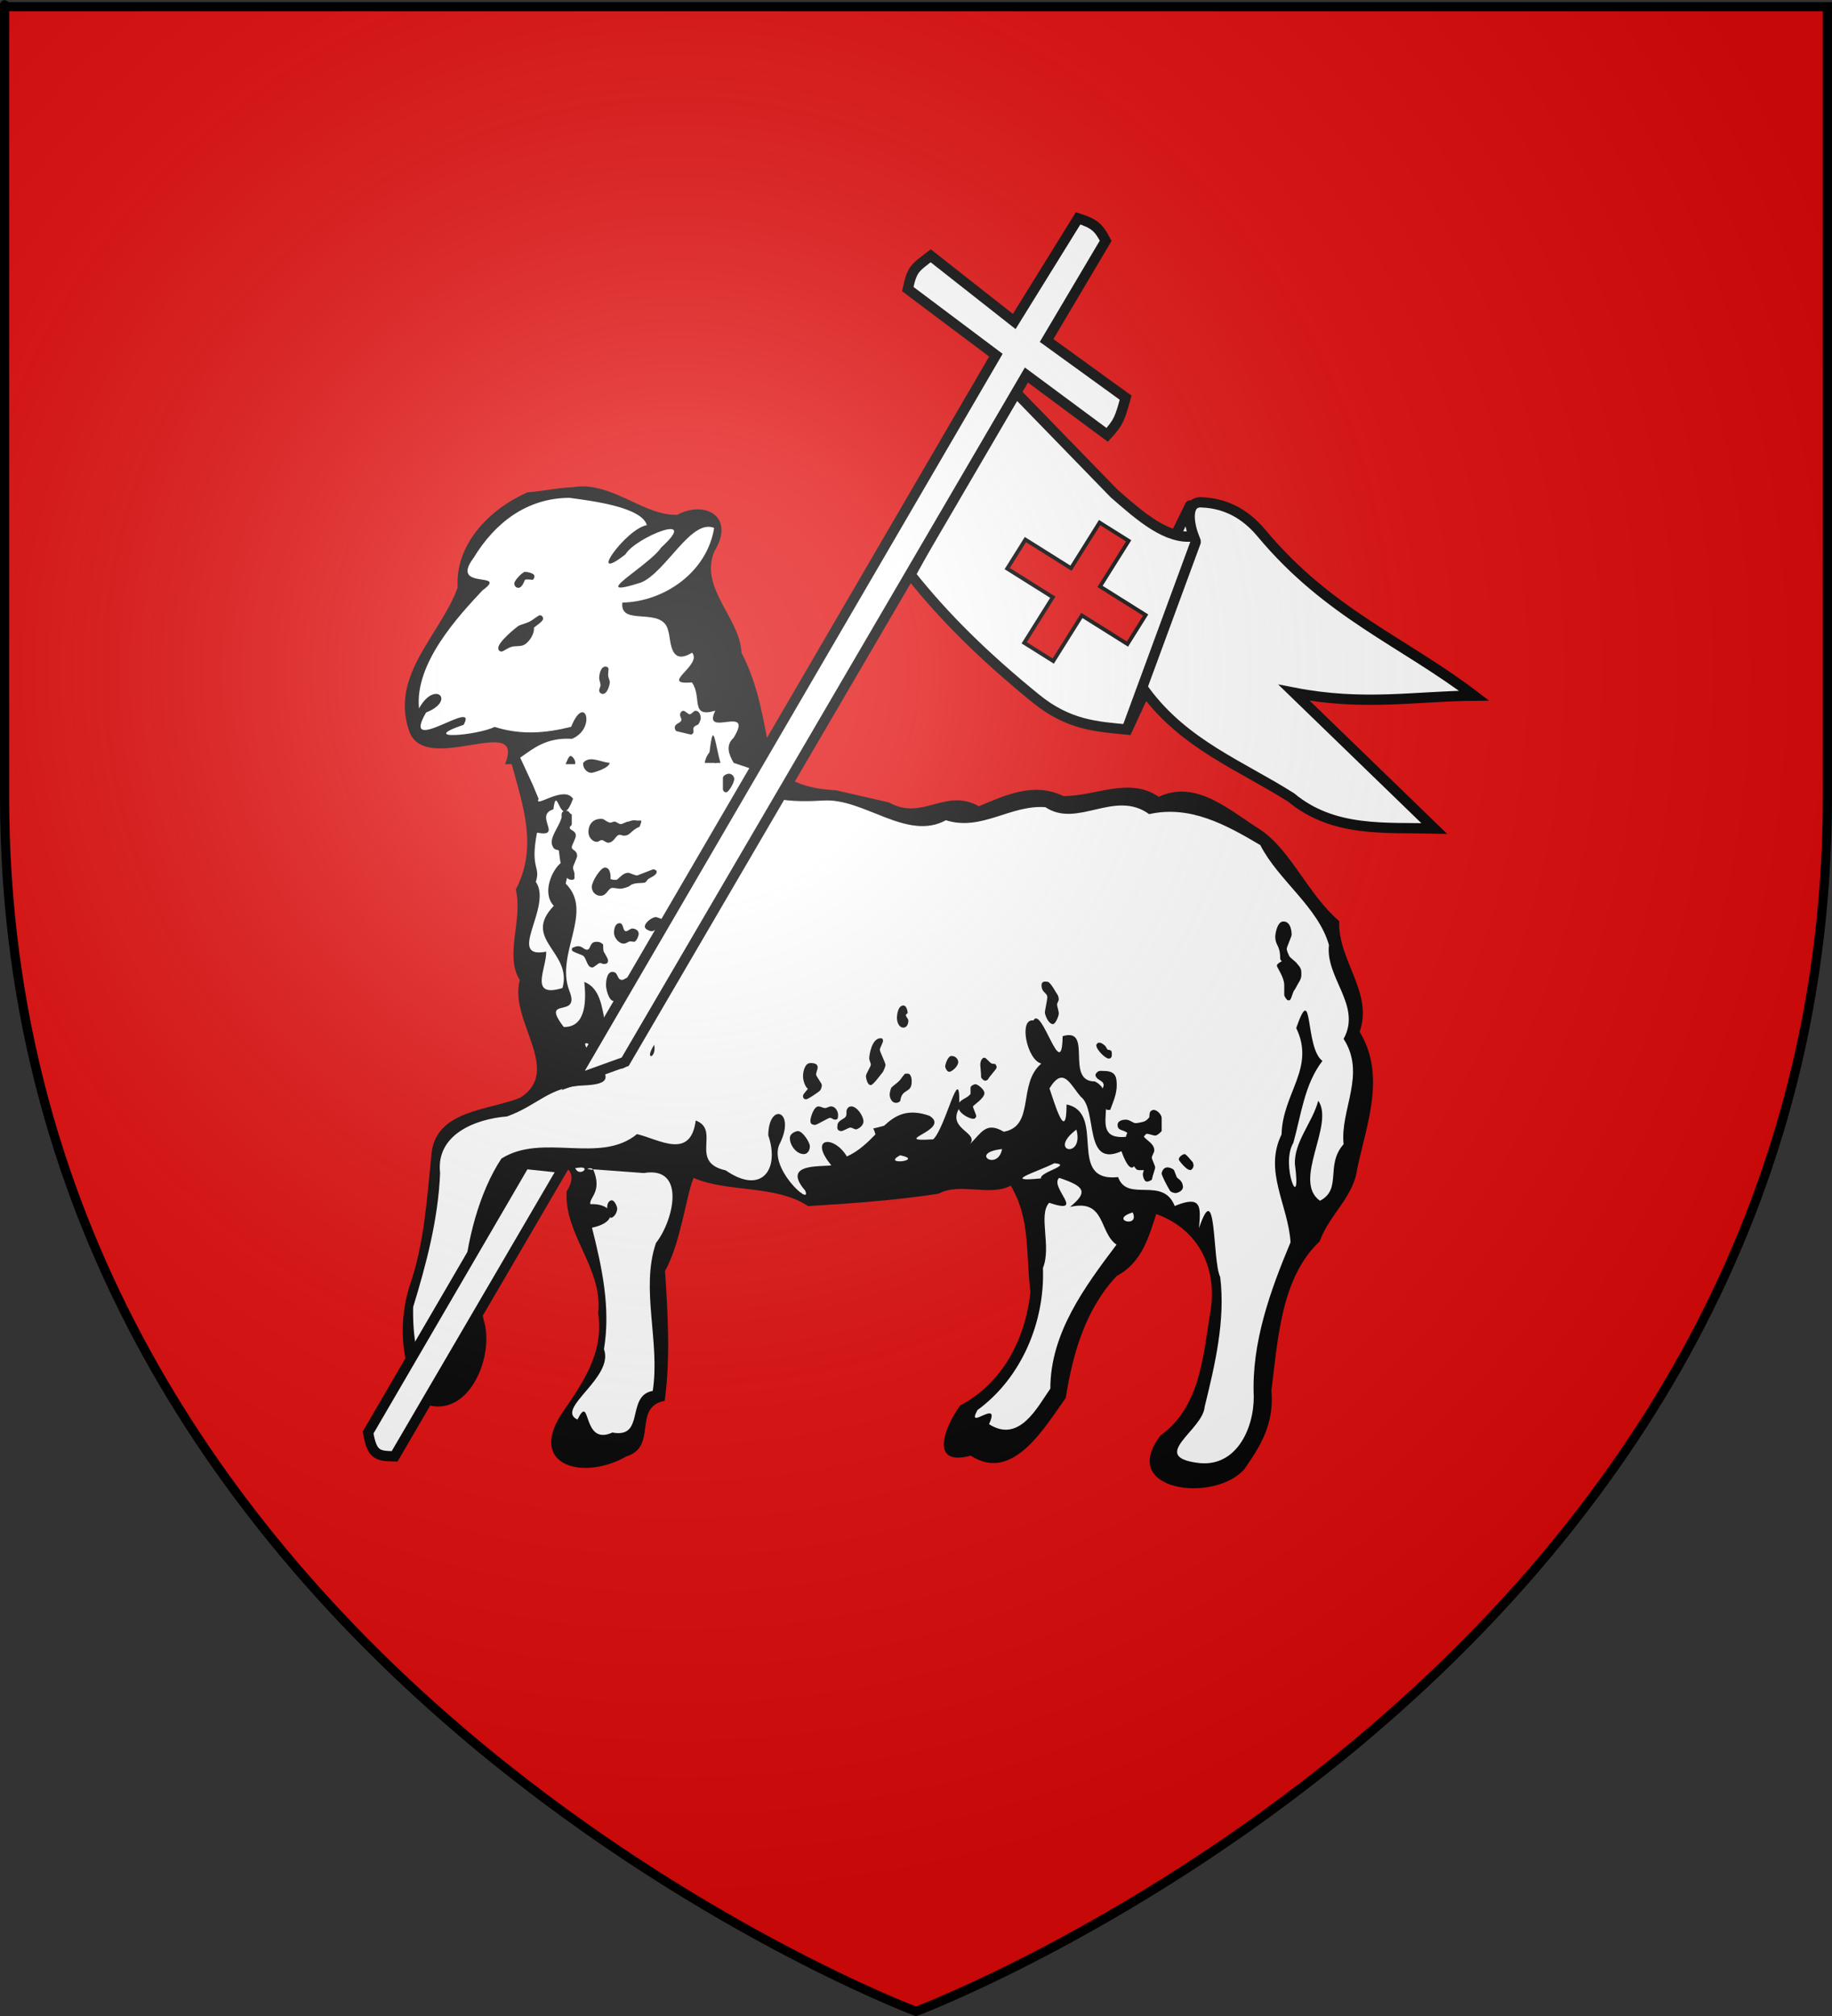
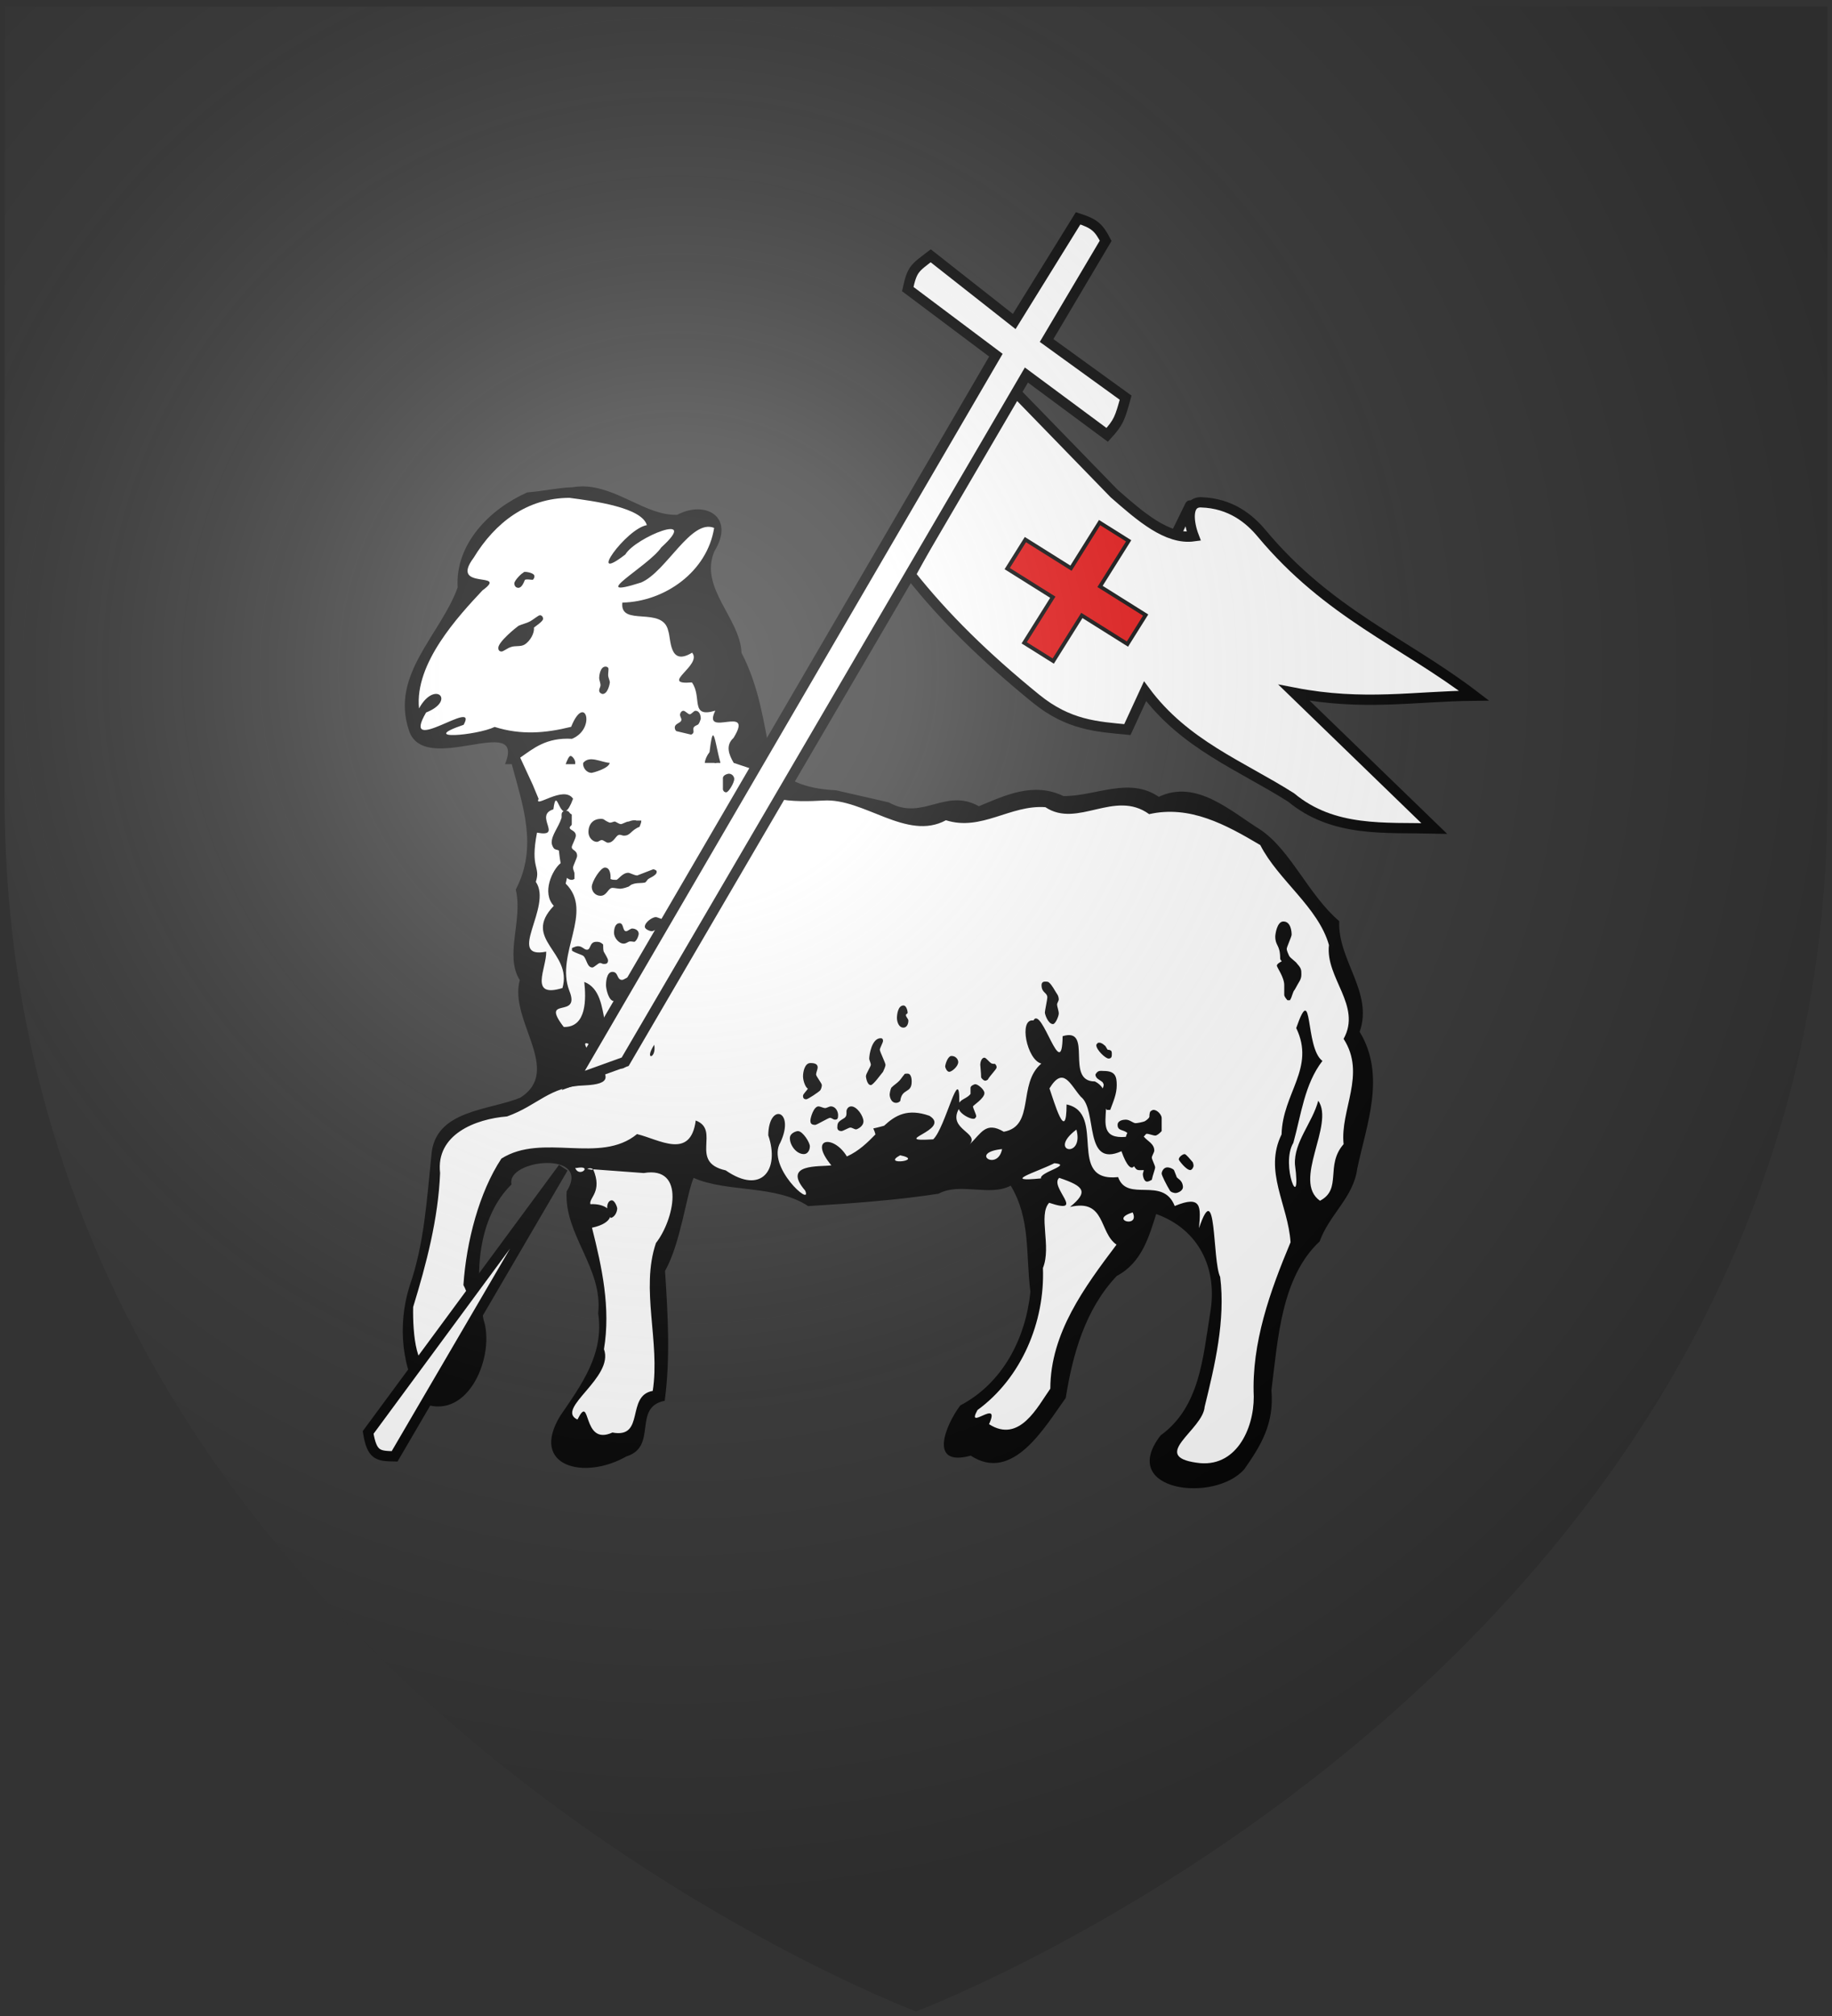
<svg xmlns="http://www.w3.org/2000/svg" xmlns:ns1="http://sodipodi.sourceforge.net/DTD/sodipodi-0.dtd" xmlns:ns2="http://www.inkscape.org/namespaces/inkscape" xmlns:xlink="http://www.w3.org/1999/xlink" height="660" width="600" version="1.0" id="svg2" ns1:version="0.32" ns2:version="0.45.1" ns1:docname="Blason_ville_fr_Lagnieu_(Ain).svg" ns1:docbase="\Users\Augustin\Documents\heral\communes\Ain" ns2:export-filename="/Users/Augustin/Documents/temp/tyty.png" ns2:export-xdpi="144" ns2:export-ydpi="144" ns2:output_extension="org.inkscape.output.svg.inkscape">
  <rect width="100%" height="100%" fill="#333333" stroke="none" />
  <ns1:namedview ns2:window-height="712" ns2:window-width="1024" ns2:pageshadow="2" ns2:pageopacity="0.0" guidetolerance="10.0" gridtolerance="10.0" objecttolerance="10.0" borderopacity="1.0" bordercolor="#666666" pagecolor="#ffffff" id="base" showgrid="false" height="660px" ns2:zoom="0.77878755" ns2:cx="300" ns2:cy="329.99986" ns2:window-x="111" ns2:window-y="12" ns2:current-layer="layer3" />
  <desc id="desc4">Flag of Canton of Valais (Wallis)</desc>
  <defs id="defs6">
    <linearGradient id="linearGradient2893">
      <stop style="stop-color:white;stop-opacity:0.314;" offset="0" id="stop2895" />
      <stop id="stop2897" offset="0.19" style="stop-color:white;stop-opacity:0.251;" />
      <stop style="stop-color:#6b6b6b;stop-opacity:0.125;" offset="0.6" id="stop2901" />
      <stop style="stop-color:black;stop-opacity:0.125;" offset="1" id="stop2899" />
    </linearGradient>
    <radialGradient ns2:collect="always" xlink:href="#linearGradient2893" id="radialGradient3163" gradientUnits="userSpaceOnUse" gradientTransform="matrix(1.353,0,0,1.349,-77.629,-85.747)" cx="221.445" cy="226.331" fx="221.445" fy="226.331" r="300" />
  </defs>
  <g ns2:groupmode="layer" id="layer3" ns2:label="Fond écu" style="display:inline">
-     <path id="path2855" style="fill:#e20909;fill-opacity:1;fill-rule:evenodd;stroke:none;stroke-width:1px;stroke-linecap:butt;stroke-linejoin:miter;stroke-opacity:1" d="M 300,658.5 C 300,658.5 598.5,546.18 598.5,260.728 C 598.5,-24.723 598.5,2.176 598.5,2.176 L 1.5,2.176 L 1.5,260.728 C 1.5,546.18 300,658.5 300,658.5 z " ns1:nodetypes="cccccc" />
    <g id="g5099" transform="matrix(1.121,0,0,1.121,-75.873,-151.874)">
      <g transform="translate(32.518,26.428)" id="g3847">
        <path d="M 205.463,251.101 C 205.139,251.097 204.823,251.119 204.495,251.133 C 203.795,251.162 203.088,251.233 202.37,251.351 C 197.938,251.52 193.61,252.533 189.213,252.851 C 178.285,257.701 168.114,267.856 168.87,280.633 C 163.886,294.417 149.172,306.06 154.62,322.289 C 158.983,336.183 189.04,316.694 182.713,332.226 L 184.682,332.226 C 187.845,344.148 192.397,356.311 185.853,368.855 C 188.015,377.807 182.466,387.978 187.026,395.289 C 183.772,407.111 199.709,421.698 187.151,429.633 C 177.997,433.395 162.26,433.149 161.213,446.32 C 159.87,459.263 159.145,472.312 154.807,484.695 C 151.283,495.924 152.313,509.348 159.213,519.07 C 172.161,523.789 179.892,504.809 176.432,494.414 C 173.677,481.204 174.771,464.593 184.62,454.945 C 182.898,447.599 208.275,444.939 200.713,457.008 C 199.941,469.623 211.379,479.402 209.932,492.633 C 211.703,504.478 205.049,513.453 198.87,522.508 C 189.804,537.277 205.795,541.473 218.182,534.383 C 227.486,531.52 219.817,520.05 229.37,518.133 C 231.046,505.667 230.288,492.811 229.463,480.226 C 234.033,472.095 235.618,458.272 237.807,453.039 C 247.506,457.384 261.751,454.961 271.276,461.289 C 284.181,460.504 297.817,459.49 309.37,457.664 C 315.691,454.271 324.308,458.569 330.463,455.32 C 336.338,465.115 334.811,475.509 336.213,486.32 C 334.805,499.981 328.12,512.992 315.713,519.508 C 311.476,525.148 306.22,537.594 318.776,534.164 C 331.074,542.222 340.442,525.748 346.526,517.32 C 348.562,504.59 352.209,491.412 361.463,481.664 C 368.916,477.747 370.947,469.781 372.963,463.601 C 385.47,468.11 391.034,479.555 388.713,492.633 C 386.592,505.687 385.697,519.966 374.245,528.258 C 361.595,544.596 390.095,548.116 398.745,538.07 C 403.555,531.177 407.468,524.817 406.62,515.101 C 408.518,500.29 409.435,482.143 420.713,471.601 C 423.531,463.734 430.611,458.707 431.682,450.414 C 434.462,437.252 440.144,423.143 432.401,410.383 C 436.466,398.921 425.934,389.417 426.432,378.07 C 417.408,370.368 412.348,357.434 403.432,351.383 C 394.65,345.929 384.73,336.554 373.713,341.758 C 365.018,335.8 355.258,341.631 345.838,341.539 C 337.084,337.276 328.527,341.453 321.151,344.508 C 311.278,338.991 304.721,348.95 294.838,343.383 C 289.69,342.211 284.549,341.023 279.401,339.851 C 270.423,339.408 263.493,336.917 260.401,330.587 C 258.236,319.692 256.969,309.655 251.807,299.695 C 251.406,289.555 239.322,280.681 243.901,270.008 C 250.025,260.082 241.328,254.987 232.995,259.414 C 223.869,259.65 215.521,251.229 205.463,251.101 z " style="fill:#000000;fill-rule:nonzero;stroke:none;stroke-width:1.327;stroke-linecap:round;stroke-linejoin:miter;stroke-miterlimit:3.864;stroke-dasharray:none" id="path3770" />
        <path d="M 201.526,254.445 C 189.191,254.504 179.859,261.574 173.526,271.976 C 166.311,281.643 184.073,275.679 176.12,281.476 C 169.104,288.978 156.252,302.749 157.588,315.945 C 162.212,307.524 168.503,313.652 159.651,317.133 C 151.844,330.51 175.214,312.466 170.62,320.726 C 156.948,325.354 174.517,323.846 179.682,321.351 C 187.433,323.778 194.527,323.181 202.026,321.32 C 206.087,311.236 209.495,321.835 202.276,324.82 C 194.737,324.379 190.971,327.664 187.151,330.32 L 190.807,338.226 L 192.526,342.351 C 191.043,345.387 199.902,338.219 202.588,342.32 C 201.789,344.495 201.123,345.506 200.557,345.851 C 201.656,345.884 201.196,346.413 202.213,346.914 L 202.213,349.726 C 202.237,350.243 201.62,350.272 201.62,350.789 C 201.62,351.564 203.401,351.551 203.401,353.101 C 203.401,353.876 202.213,355.928 202.213,356.445 C 202.214,357.479 203.776,357.23 203.776,359.039 C 203.776,359.556 202.588,361.897 202.588,362.414 C 202.588,363.189 203.019,363.678 202.995,364.195 L 202.995,365.758 C 202.78,365.758 202.691,366.008 202.213,366.008 C 201.657,366.008 201.208,365.783 200.807,365.414 C 200.702,365.93 200.592,366.488 200.432,367.101 C 208.817,375.347 197.312,387.564 201.495,398.383 C 204.957,406.923 192.72,399.658 199.87,408.976 C 206.703,409.137 206.369,400.487 205.87,395.82 C 215.073,399.309 208.124,418.137 220.057,413.476 C 222.117,418.749 214.003,425.848 216.245,416.726 C 212.627,419.087 201.737,408.278 208.057,417.508 C 213.617,423.44 213.893,425.642 205.963,426.039 C 195.654,426.312 192.38,431.86 183.307,435.101 C 174.073,435.84 162.442,440.363 163.745,451.633 C 163.2,465.001 159.753,478.088 155.87,490.758 C 155.716,498.603 156.766,510.741 162.432,508.445 C 170.08,510.546 175.141,492.414 170.557,484.351 C 171.418,471.621 175.155,457.261 181.651,447.414 C 193.684,439.801 210.449,449.183 221.276,440.258 C 227.747,441.803 236.905,447.871 238.432,436.289 C 245.86,439.105 236.282,448.439 247.182,450.851 C 257.665,458.106 263.06,450.644 259.62,440.601 C 259.725,430.943 267.551,433.247 263.182,442.664 C 258.925,449.715 272.677,461.909 270.401,456.758 C 263.489,448.712 274.763,449.875 278.057,449.383 C 271.249,441.236 278.751,440.386 282.588,446.789 C 286.109,445.202 288.621,442.716 290.932,440.351 C 290.822,439.827 290.615,439.268 290.307,438.601 C 291.232,438.435 292.518,438.069 293.463,437.82 C 296.787,434.718 300.352,432.688 306.713,434.914 C 313.375,439.057 294.416,442.609 307.807,441.789 C 311.401,438.454 315.612,419.023 315.432,431.07 C 316.118,430.024 317.781,429.75 318.713,428.539 C 318.713,428.022 318.713,427.243 318.713,426.726 C 318.713,426.21 319.674,425.695 320.151,425.695 C 320.867,425.695 322.776,427.255 322.776,428.289 C 322.776,429.839 319.432,431.905 319.432,432.164 C 319.432,432.681 320.37,434.491 320.37,435.008 C 320.37,435.524 320.151,435.249 320.151,435.508 C 319.912,435.766 319.91,435.789 319.432,435.789 C 318.601,435.789 315.95,434.614 315.276,432.945 C 312.027,438.894 321.37,439.825 318.495,443.226 C 321.896,439.968 323.151,436.451 328.432,439.57 C 337.676,437.912 332.367,425.598 339.401,419.664 C 335.162,418.606 332.705,406.403 337.088,407.07 C 339.533,402.529 345.448,425.964 345.62,411.664 C 354.718,408.906 346.128,424.909 355.057,424.883 C 356.123,425.412 356.837,426.114 357.338,426.914 C 357.488,426.494 357.62,426.122 357.62,425.945 C 357.62,425.428 357.37,425.453 357.37,425.195 C 356.654,424.42 355.213,424.143 355.213,422.851 C 355.751,421.883 356.294,421.777 356.932,421.789 C 357.145,421.793 357.381,421.82 357.62,421.82 C 360.961,421.82 361.432,423.361 361.432,425.945 C 361.432,428.529 360.481,430.611 359.526,433.195 L 358.557,433.195 C 358.465,433.056 358.393,432.95 358.307,432.82 C 358.057,437.307 357.178,441.664 364.088,441.07 C 364.164,440.688 364.347,440.301 364.526,439.914 C 363.333,438.88 361.682,439.379 361.682,437.57 C 361.682,436.278 363.341,436.039 364.057,436.039 C 365.251,436.039 366.216,437.07 366.932,437.07 C 367.41,437.07 368.841,436.797 369.557,436.539 C 370.035,436.28 370.725,435.774 370.963,435.258 C 370.963,434.999 370.975,434.212 371.213,433.695 C 371.213,433.695 371.705,433.195 372.182,433.195 C 373.376,433.195 374.557,434.733 374.557,435.508 L 374.557,439.383 C 373.841,440.158 373.128,440.695 372.651,440.695 C 372.174,440.695 370.753,440.164 370.276,440.164 C 369.799,440.164 369.785,440.687 369.307,440.945 C 370.262,442.237 372.401,443.003 372.401,445.07 C 372.401,445.587 371.682,446.616 371.682,447.133 C 371.682,447.649 372.651,449.46 372.651,449.976 C 372.651,450.493 371.921,452.31 371.682,453.601 C 371.205,453.86 370.753,454.133 370.276,454.133 C 369.321,454.133 369.057,452.297 369.057,452.039 C 369.057,451.522 369.307,451.274 369.307,450.758 C 368.591,450.758 367.41,451.033 366.932,450.258 C 366.77,450.082 366.623,449.864 366.463,449.633 C 365.802,450.66 364.433,449.902 362.807,445.258 C 351.655,450.256 355.911,433.173 350.932,429.351 C 347.827,425.803 345.84,420.236 341.776,426.914 C 343.093,430.655 346.757,443.434 346.776,431.601 C 358.595,434.094 346.535,454.424 361.838,452.82 C 364.485,460.375 374.895,452.43 378.37,461.258 C 386.366,457.951 385.987,461.557 385.463,467.726 C 390.683,452.287 389.312,477.124 391.651,481.976 C 393.236,494.613 390.094,507.784 387.12,519.883 C 386.64,526.649 370.918,534.284 384.745,536.226 C 396.134,538.002 401.516,526.472 401.463,516.914 C 400.772,501.237 406.299,485.962 412.213,471.851 C 411.5,460.868 404.302,451.116 409.588,440.351 C 409.87,428.281 419.52,421.012 413.87,409.289 C 418.864,394.903 416.328,415.098 421.526,418.883 C 416.283,425.685 415.343,434.505 413.026,442.82 C 409.14,449.244 415.535,464.296 413.495,449.133 C 413.152,442.571 418.582,436.999 420.307,430.508 C 425.172,437.505 412.611,453.928 420.807,459.726 C 427.375,456.306 422.255,449.422 427.713,443.195 C 426.629,433.157 434.407,422.822 427.713,412.445 C 433.088,402.725 422.345,394.695 423.432,385.039 C 420.29,373.962 408.598,366.099 403.37,355.851 C 393.241,349.844 382.758,344.138 370.901,346.82 C 360.816,339.497 349.989,351.055 340.588,344.789 C 330.34,344.024 321.961,351.896 311.526,348.601 C 300.085,354.81 287.544,342.04 275.682,342.851 C 268.033,343.273 253.136,343.705 256.182,334.07 L 249.526,331.851 C 248.071,329.396 247.102,326.702 249.463,324.57 C 255.743,314.412 240.043,324.867 244.151,316.601 C 236.622,318.847 240.406,312.629 237.307,308.351 C 227.496,309.17 240.474,303.362 237.37,299.664 C 230.613,303.793 231.251,295.648 230.401,293.32 C 228.835,285.865 216.153,292.269 216.995,285.039 C 229.411,284.758 241.784,276.009 243.807,263.226 C 237.063,260.461 229.856,276.004 222.495,279.164 C 206.005,284.417 224.655,274.446 228.37,268.914 C 240.084,258.276 220.825,265.949 217.87,270.976 C 206.226,280.002 218.086,263.434 224.151,262.414 C 222.635,257.238 208.768,255.397 201.526,254.445 z M 188.776,276.07 C 188.895,276.07 191.307,276.318 191.307,277.351 C 191.307,277.868 191.053,278.124 190.838,278.383 C 190.027,278.383 189.266,278.124 188.526,278.383 C 188.192,279.158 187.639,280.726 186.588,280.726 C 186.183,280.726 185.432,280.447 185.432,279.414 C 185.432,278.639 187.405,276.578 188.026,276.32 C 188.241,276.062 188.275,276.07 188.776,276.07 z M 192.932,288.726 C 193.433,288.726 193.838,289.241 193.838,289.758 C 193.838,290.533 191.724,291.835 191.151,292.351 C 191.366,293.902 190.094,296.224 188.495,297.258 C 187.254,298.033 185.706,297.522 184.37,298.039 C 183.51,298.297 182.191,299.32 181.713,299.32 C 181.57,299.32 180.745,299.322 180.745,298.289 C 180.745,296.48 185.911,292.337 186.651,291.82 C 187.773,291.303 189.04,291.056 189.995,290.539 C 190.973,290.022 192.455,288.726 192.932,288.726 z M 212.088,303.726 C 212.59,303.726 212.765,303.968 212.932,304.226 C 212.98,304.743 212.838,305.514 212.838,306.289 C 212.838,306.806 213.339,307.835 213.338,308.351 C 213.338,308.61 212.789,311.726 211.213,311.726 C 211.07,311.726 210.213,311.47 210.213,310.695 C 210.213,310.178 210.62,309.649 210.62,309.133 C 210.62,308.616 210.213,307.587 210.213,307.07 C 210.213,306.553 210.465,303.726 212.088,303.726 z M 234.838,316.633 C 235.34,316.633 236.205,317.664 236.682,317.664 C 237.16,317.664 237.861,316.633 238.338,316.633 C 239.651,316.633 239.901,318.17 239.901,318.945 C 239.901,318.945 239.419,320.758 238.87,320.758 C 238.512,321.016 238.118,321.022 237.807,321.539 C 237.521,322.314 238.282,323.085 237.088,323.601 C 235.943,323.343 233.914,322.828 232.745,322.57 C 232.53,322.312 232.307,322.056 232.307,321.539 C 232.307,320.247 234.245,320.26 234.245,319.226 C 234.245,318.71 233.838,318.439 233.838,317.664 C 233.838,317.664 234.051,316.633 234.838,316.633 z M 243.463,323.82 C 244.013,323.647 244.557,327.877 245.651,331.851 L 244.557,331.851 C 244.454,331.896 244.336,331.914 244.213,331.914 C 244.057,331.914 243.923,331.896 243.807,331.851 L 241.057,331.851 C 241.197,330.864 241.611,329.821 242.463,328.695 C 242.875,325.287 243.167,323.914 243.463,323.82 z M 201.838,329.82 C 202.459,329.82 203.213,331.085 203.213,331.601 C 203.213,331.954 203.225,332.12 203.213,332.226 L 200.432,332.226 C 200.799,331.236 201.384,329.82 201.838,329.82 z M 205.557,331.851 C 207.385,329.584 210.656,331.649 213.307,331.851 C 212.981,333.563 208.196,334.758 208.057,334.758 C 206.41,334.758 205.526,333.197 205.526,332.164 C 205.526,332.078 205.534,331.966 205.557,331.851 z M 248.088,335.008 C 249.019,335.008 249.682,335.795 249.682,336.57 C 249.682,337.604 248.055,340.445 247.338,340.445 C 246.837,340.445 246.561,340.181 246.37,339.664 L 246.37,336.32 C 246.37,335.287 247.969,335.008 248.088,335.008 z M 197.557,342.851 C 197.306,342.908 197.086,343.583 196.838,345.414 C 191.024,347.208 199.865,353.695 192.057,352.226 C 189.974,362.971 193.204,361.909 191.713,366.601 C 196.712,373.748 182.794,389.304 194.745,386.976 C 194.899,391.735 189.502,400.674 199.495,397.601 C 202.508,387.02 187.488,383.443 196.963,373.601 C 193.38,369.787 196.524,363.061 198.963,361.133 C 198.602,359.291 198.506,357.591 198.463,357.476 C 198.177,357.218 197.54,357.235 197.182,356.976 C 196.776,356.718 196.338,355.681 196.338,355.164 C 196.338,352.839 198.283,350.787 199.213,347.945 C 199.333,347.687 199.107,346.899 199.37,346.383 C 199.516,346.157 199.657,346.023 199.807,345.945 C 198.749,345.474 198.096,342.729 197.557,342.851 z M 210.713,348.195 C 211.811,348.195 211.346,348.451 213.088,349.226 C 213.637,349.485 214.266,348.976 214.838,348.976 C 215.435,349.235 216.08,349.726 216.557,349.726 C 217.058,349.726 218.106,348.976 218.87,348.976 C 219.443,348.718 220.611,348.437 221.088,348.695 L 222.526,348.695 C 222.55,349.212 222.312,349.733 222.026,350.508 C 219.424,351.541 219.421,353.101 217.463,353.101 C 216.986,353.101 216.66,352.851 216.182,352.851 C 215.06,352.851 214.638,355.164 212.776,355.164 C 212.275,355.164 211.472,354.383 210.995,354.383 C 210.493,354.383 210.035,354.914 209.557,354.914 C 208.316,354.914 207.088,353.62 207.088,352.07 C 207.088,349.745 208.446,348.195 210.713,348.195 z M 211.901,362.414 C 213.596,362.414 213.598,364.983 213.526,365.758 C 214.051,366.016 214.712,366.008 215.213,366.008 C 215.786,366.008 216.971,363.945 218.713,363.945 C 219.215,363.945 220.503,364.726 221.338,364.726 L 226.026,362.914 C 226.336,362.914 226.513,363.164 226.776,363.164 C 226.824,363.422 227.026,363.178 227.026,363.695 C 227.026,364.729 224.787,365.499 224.62,365.758 C 224.405,365.758 224.073,366.53 223.62,366.789 C 222.498,367.047 221.071,366.803 219.901,367.32 C 219.519,367.32 218.939,368.07 218.557,368.07 C 217.96,368.328 216.847,368.601 216.37,368.601 C 215.868,368.601 214.597,368.351 214.12,368.351 C 212.807,368.351 212.505,370.664 210.62,370.664 C 209.044,370.664 208.057,369.362 208.057,368.07 C 208.057,366.52 210.612,362.414 211.901,362.414 z M 226.776,376.883 C 227.253,376.883 230.111,378.164 230.588,378.164 C 231.09,378.164 231.632,377.891 232.276,377.633 C 232.515,377.891 232.713,378.147 232.713,378.664 C 232.713,379.956 230.327,380.226 230.088,380.226 C 229.587,380.226 228.746,379.976 228.245,379.976 C 227.767,379.976 226.097,381.008 225.62,381.008 C 225.095,381.008 223.557,380.47 223.557,379.695 C 223.557,378.403 225.75,376.883 226.776,376.883 z M 410.12,378.164 C 412.268,378.164 412.526,381.005 412.526,382.039 C 412.526,382.556 411.088,385.647 411.088,386.164 C 411.089,386.681 411.569,387.71 411.807,388.226 C 412.285,389.001 413.705,389.795 414.182,390.57 C 415.376,391.862 415.37,392.372 415.37,393.664 C 415.37,395.214 414.657,395.714 413.463,398.039 C 412.747,398.814 412.742,400.13 412.026,401.164 L 411.307,401.164 C 411.069,400.905 410.37,400.118 410.37,399.601 L 410.37,396.758 C 410.37,394.432 408.213,391.587 408.213,391.07 C 408.214,390.553 409.174,390.047 409.651,389.789 C 409.412,389.53 409.182,389.266 409.182,389.008 C 409.182,384.874 407.745,385.381 407.745,382.539 C 407.745,382.022 408.21,378.164 410.12,378.164 z M 216.213,378.664 C 217.431,378.664 217.014,381.008 218.088,381.008 C 218.566,381.008 219.361,380.226 219.838,380.226 C 220.769,380.226 221.776,380.755 221.776,381.789 C 221.776,382.047 221.393,383.585 220.557,384.101 C 220.032,384.101 219.332,383.843 218.807,384.101 C 218.33,384.36 217.878,384.633 217.401,384.633 C 215.873,384.633 214.557,382.799 214.557,381.508 C 214.557,380.474 214.805,378.664 216.213,378.664 z M 209.401,384.101 C 210.022,384.101 210.558,384.108 211.37,384.883 C 211.441,385.658 211.3,386.678 211.682,387.195 C 212.088,387.97 212.807,389.022 212.807,389.539 C 212.807,390.572 212.082,390.57 211.557,390.57 C 211.056,390.57 210.941,390.289 210.463,390.289 C 209.962,390.289 208.722,391.601 208.245,391.601 C 206.669,391.601 206.646,389.26 205.62,388.226 C 204.784,387.71 203.469,387.47 202.276,386.695 L 202.276,385.914 C 202.873,385.656 203.525,385.383 204.026,385.383 C 205.339,385.383 205.768,386.414 206.651,386.414 C 207.868,386.414 207.3,384.101 209.401,384.101 z M 214.088,392.883 C 215.926,392.883 215.261,395.226 216.932,395.226 C 217.41,395.226 218.868,394.164 219.37,394.164 C 220.945,394.164 221.776,397.537 221.776,398.57 C 221.776,399.345 221.169,400.633 220.62,400.633 C 219.402,400.633 218.266,399.345 217.932,398.57 L 217.432,398.57 C 215.666,400.637 216.252,401.414 214.557,401.414 C 212.958,401.414 212.213,397.791 212.213,396.758 C 212.213,396.241 212.274,392.883 214.088,392.883 z M 340.432,395.726 C 340.91,395.726 341.381,395.718 341.62,395.976 C 342.575,396.751 343.279,398.318 343.995,399.351 C 344.233,399.61 344.495,400.366 344.495,400.883 C 344.495,401.399 343.995,401.928 343.995,402.445 C 343.995,402.962 344.495,404.264 344.495,405.039 C 344.495,405.814 343.523,408.133 342.807,408.133 C 341.375,408.133 340.432,405.274 340.432,404.758 C 340.432,404.241 341.151,400.899 341.151,400.383 C 341.151,398.832 339.463,399.083 339.463,396.758 C 339.463,395.982 339.955,395.726 340.432,395.726 z M 299.12,402.695 C 300.074,402.695 300.338,404.499 300.338,404.758 C 300.338,405.274 299.838,405.022 299.838,405.539 C 299.839,406.056 300.557,406.585 300.557,407.101 C 300.557,408.135 300.074,409.164 299.12,409.164 C 297.688,409.164 297.213,407.354 297.213,406.32 C 297.213,405.545 297.449,402.695 299.12,402.695 z M 292.463,412.258 C 292.941,412.258 293.151,412.522 293.151,413.039 C 293.151,413.556 292.213,415.116 292.213,415.633 C 292.213,416.149 293.87,419.491 293.87,420.008 C 293.87,420.524 293.39,421.553 293.151,422.07 C 292.674,422.587 290.305,425.945 289.588,425.945 C 288.395,425.945 288.151,423.383 288.151,423.383 C 288.151,422.608 289.588,420.524 289.588,420.008 C 289.588,419.491 289.12,418.712 289.12,418.195 C 289.12,417.162 289.838,412.258 292.463,412.258 z M 356.432,413.57 C 356.91,413.57 357.6,414.062 357.838,414.32 C 358.316,414.578 358.33,415.116 358.807,415.633 C 359.046,415.633 359.267,415.624 359.745,415.883 C 359.983,416.141 359.995,416.397 359.995,416.914 C 359.995,417.431 360.012,418.195 359.057,418.195 C 358.102,418.195 355.463,415.612 355.463,414.32 C 355.464,413.803 355.713,414.078 355.713,413.82 C 355.952,413.562 355.955,413.57 356.432,413.57 z M 226.307,414.164 C 227.057,418.274 223.186,418.939 226.307,414.164 z M 312.995,417.445 C 313.066,417.426 313.139,417.445 313.213,417.445 C 314.407,417.445 315.12,418.451 315.12,419.226 C 315.12,420.518 313.211,422.07 312.495,422.07 C 311.779,422.07 311.307,420.797 311.307,420.539 C 311.307,420.054 311.933,417.731 312.995,417.445 z M 322.776,417.945 C 323.253,417.945 324.205,419.249 324.682,419.508 C 324.921,419.766 325.631,419.758 325.87,419.758 C 326.108,420.016 326.338,420.272 326.338,420.789 C 326.339,421.306 324.43,423.122 323.713,424.414 C 323.475,424.414 323.472,424.664 322.995,424.664 C 322.517,424.664 321.807,423.891 321.807,423.633 C 321.807,422.341 321.557,420.524 321.557,420.008 C 321.557,419.491 321.821,417.945 322.776,417.945 z M 271.932,419.508 C 273.126,419.508 274.057,419.755 274.057,420.789 C 274.057,421.306 273.588,422.335 273.588,422.851 C 273.588,423.368 275.276,425.428 275.276,425.945 C 275.276,426.462 275.015,427.249 274.776,427.508 C 274.299,428.024 271.191,430.101 270.713,430.101 C 269.759,430.101 269.776,429.328 269.776,429.07 C 269.776,428.553 270.736,427.751 271.213,426.976 C 270.497,426.718 269.776,424.674 269.776,423.383 C 269.776,422.091 270.261,419.508 271.932,419.508 z M 300.338,422.601 C 301.532,422.601 301.526,424.656 301.526,424.914 C 301.526,428.531 298.66,426.726 298.182,430.601 C 297.944,430.86 297.472,431.133 296.995,431.133 C 295.324,431.133 295.088,429.047 295.088,428.789 C 295.088,428.272 295.319,427.243 295.557,426.726 C 296.273,425.951 297.216,425.439 297.932,424.664 C 298.41,424.147 298.892,423.368 299.37,422.851 C 299.37,422.593 299.861,422.601 300.338,422.601 z M 274.307,432.164 C 274.785,432.164 275.736,432.664 276.213,432.664 C 276.691,432.664 277.424,432.164 277.901,432.164 C 279.333,432.164 280.026,433.693 280.026,434.726 C 280.026,435.76 279.805,436.039 279.088,436.039 C 278.611,436.039 278.128,435.508 277.651,435.508 C 277.174,435.508 273.816,437.57 273.338,437.57 C 272.145,437.57 271.932,437.064 271.932,436.289 C 271.932,435.514 272.875,432.164 274.307,432.164 z M 283.87,432.164 C 285.541,432.164 287.432,434.989 287.432,436.539 C 287.432,438.089 285.515,438.883 285.276,438.883 C 284.799,438.883 284.097,438.351 283.62,438.351 C 283.142,438.351 281.472,439.383 280.995,439.383 C 279.563,439.383 279.807,438.101 279.807,438.101 C 279.807,436.81 280.261,436.541 281.932,435.508 C 282.887,434.733 282.174,433.72 282.651,432.945 C 282.89,432.428 283.392,432.164 283.87,432.164 z M 349.651,438.945 C 341.004,445.43 351.983,447.607 349.651,438.945 z M 268.276,439.383 C 269.732,439.383 271.776,442.755 271.776,443.789 C 271.776,445.081 271.052,446.101 270.026,446.101 C 267.806,446.101 265.932,443.512 265.932,441.445 C 265.932,439.895 267.894,439.383 268.276,439.383 z M 327.932,444.633 C 318.159,445.66 326.664,451.235 327.932,444.633 z M 381.245,446.101 C 381.722,446.101 382.904,447.67 383.62,448.445 C 383.62,448.445 383.87,448.96 383.87,449.476 C 383.87,449.993 383.378,450.758 382.901,450.758 C 381.708,450.758 379.557,447.922 379.557,447.664 C 379.557,446.889 380.767,446.101 381.245,446.101 z M 298.151,446.445 C 292.398,449.535 305.527,447.962 298.151,446.445 z M 343.213,448.758 C 337.889,451.438 327.521,454.38 339.307,453.195 C 338.769,451.377 348.727,449.245 343.213,448.758 z M 376.245,449.976 C 376.722,449.976 377.674,450.241 378.151,450.758 C 378.39,451.274 378.631,452.053 378.87,452.57 C 378.87,453.087 379.799,453.357 380.276,454.133 C 380.515,454.391 380.776,455.147 380.776,455.664 C 380.776,456.956 379.097,457.476 378.62,457.476 C 378.142,457.476 377.171,457.212 376.932,456.695 C 375.977,455.145 374.557,452.306 374.557,451.789 C 374.557,451.272 375.051,449.976 376.245,449.976 z M 205.026,450.008 C 204.661,449.993 204.155,450.049 203.526,450.164 L 203.213,450.133 C 204.246,452.813 207.578,450.108 205.026,450.008 z M 207.276,450.258 C 207.094,450.278 206.917,450.306 206.713,450.383 C 209.163,451.135 208.553,450.115 207.276,450.258 z M 208.463,450.539 C 211.286,457.116 207.15,458.857 207.651,460.726 C 209.87,460.618 211.586,461.134 212.588,461.945 C 212.577,461.851 212.557,461.728 212.557,461.664 C 212.557,460.63 213.042,459.601 213.901,459.601 C 214.808,459.601 215.495,461.655 215.495,461.914 C 215.495,462.947 214.806,464.499 213.588,464.758 C 213.529,464.663 213.487,464.547 213.432,464.445 C 212.999,465.685 211.363,466.922 208.12,467.601 C 211.059,479.207 213.61,491.064 211.62,503.07 C 214.669,511.399 197.184,520.481 203.87,523.633 C 207.985,515.434 205.003,531.593 214.088,527.414 C 223.759,529.244 217.955,516.621 225.87,515.258 C 228.091,500.933 222.228,485.556 226.807,472.07 C 231.994,465.502 235.716,449.515 223.245,451.633 C 218.316,451.267 213.392,450.904 208.463,450.539 z M 344.62,453.039 C 341.626,455.669 352.708,464.005 341.682,460.32 C 338.417,463.898 342.424,473.07 339.87,479.351 C 340.47,495.137 333.583,511.488 320.745,520.851 C 317.145,527.338 327.749,517.055 324.12,524.976 C 333.024,530.677 338.316,519.855 342.026,514.601 C 342.047,498.356 352.066,484.88 361.37,472.539 C 356.211,469.041 358.236,459.048 347.776,461.539 C 353.162,457.134 352.077,455.531 344.62,453.039 z M 366.088,463.133 C 359.025,465.321 368.286,467.85 366.088,463.133 z " style="fill:#ffffff;fill-opacity:1;fill-rule:evenodd;stroke:none;stroke-width:1.327;stroke-linecap:round;stroke-linejoin:miter;stroke-miterlimit:3.864;stroke-dasharray:none" id="path3772" />
      </g>
      <rect width="24.044" height="0" x="360.452" y="277.746" style="fill:#2b5df2;fill-opacity:0.561;fill-rule:evenodd;stroke:none;stroke-width:2.9;stroke-linecap:butt;stroke-linejoin:miter;stroke-miterlimit:4;stroke-dasharray:none;stroke-opacity:1" id="rect3774" />
      <g transform="translate(6.106,11.301)" style="stroke:#000000;stroke-opacity:1" id="g3817">
        <g id="g3827" />
      </g>
-       <path d="M 232.203,476.571 L 182.972,560.795 C 178.155,560.71 176.347,560.595 175.237,553.827 L 220.965,475.385 L 232.203,476.571 z " style="fill:#ffffff;fill-rule:evenodd;stroke:#000000;stroke-width:3;stroke-linecap:butt;stroke-linejoin:miter;stroke-miterlimit:3.977;stroke-dasharray:none;stroke-opacity:1" id="path3819" />
+       <path d="M 232.203,476.571 L 182.972,560.795 C 178.155,560.71 176.347,560.595 175.237,553.827 L 232.203,476.571 z " style="fill:#ffffff;fill-rule:evenodd;stroke:#000000;stroke-width:3;stroke-linecap:butt;stroke-linejoin:miter;stroke-miterlimit:3.977;stroke-dasharray:none;stroke-opacity:1" id="path3819" />
      <path d="M 415.377,283.107 L 409.23,295.647 L 417.098,293.68 L 415.377,283.107 z " style="fill:#ffffff;fill-rule:evenodd;stroke:#000000;stroke-width:3;stroke-linecap:round;stroke-linejoin:round;stroke-miterlimit:3.977;stroke-dasharray:none;stroke-opacity:1" id="path3855" />
      <path d="M 363.439,248.997 L 393.176,279.596 C 400.934,286.387 408.691,293.158 416.449,292.095 C 415.021,288.361 414.048,282.038 418.604,282.182 C 427.302,282.456 432.789,287.057 436.274,291.233 C 455.849,314.686 477.641,322.869 498.335,338.641 C 481.145,338.802 466.028,341.727 445.756,337.779 L 486.699,377.429 C 472.166,377.102 457.229,378.593 444.894,368.378 C 430.166,359.046 413.811,352.968 402.227,337.348 L 397.055,348.553 C 388.148,347.695 379.905,347.282 370.334,339.503 C 355.358,327.329 343.646,315.821 333.701,303.3 L 363.439,248.997 z " style="fill:#ffffff;fill-rule:evenodd;stroke:#000000;stroke-width:3;stroke-linecap:butt;stroke-linejoin:miter;stroke-miterlimit:3.977;stroke-dasharray:none;stroke-opacity:1" id="path3821" />
-       <path d="M 397.179,347.691 L 417.004,293.819" style="fill:none;fill-rule:evenodd;stroke:#000000;stroke-width:3;stroke-linecap:round;stroke-linejoin:miter;stroke-miterlimit:3.977;stroke-dasharray:none;stroke-opacity:1" id="path3825" />
      <path d="M 339.607,210.184 L 363.999,229.374 L 382.666,199.242 C 387.533,200.793 388.702,201.965 390.711,205.803 L 373.456,234.918 L 396.543,251.616 C 394.891,257.602 394.532,258.794 391.158,262.485 L 367.558,245.006 L 250.334,445.552 L 235.174,451.011 L 358.643,239.212 L 332.896,219.905 C 334.184,214.012 334.885,213.788 339.607,210.184 z " style="fill:#ffffff;fill-rule:evenodd;stroke:#000000;stroke-width:3;stroke-linecap:butt;stroke-linejoin:miter;stroke-miterlimit:3.977;stroke-dasharray:none;stroke-opacity:1" id="path3857" />
    </g>
    <path style="opacity:1;color:#000000;fill:#e20909;fill-opacity:1;fill-rule:evenodd;stroke:#000000;stroke-width:1.248;stroke-linecap:butt;stroke-linejoin:miter;marker:none;marker-start:none;marker-mid:none;marker-end:none;stroke-miterlimit:4;stroke-dasharray:none;stroke-dashoffset:0;stroke-opacity:1;visibility:visible;display:inline;overflow:visible;enable-background:accumulate" d="M 360.129,171.087 L 350.762,186.02 L 335.829,176.653 L 329.871,186.151 L 344.804,195.519 L 335.436,210.452 L 344.951,216.42 L 354.319,201.487 L 369.252,210.855 L 375.21,201.356 L 360.277,191.989 L 369.644,177.056 L 360.129,171.087 z " id="rect5124" />
  </g>
  <g ns2:groupmode="layer" id="layer4" ns2:label="Meubles" ns1:insensitive="true" />
  <g ns2:groupmode="layer" id="layer2" ns2:label="Reflet final" ns1:insensitive="true">
    <path ns1:nodetypes="cccccc" d="M 300,658.5 C 300,658.5 598.5,546.18 598.5,260.728 C 598.5,-24.723 598.5,2.176 598.5,2.176 L 1.5,2.176 L 1.5,260.728 C 1.5,546.18 300,658.5 300,658.5 z " style="opacity:1;fill:url(#radialGradient3163);fill-opacity:1;fill-rule:evenodd;stroke:none;stroke-width:1px;stroke-linecap:butt;stroke-linejoin:miter;stroke-opacity:1" id="path2875" ns2:export-xdpi="144" ns2:export-ydpi="144" />
  </g>
  <g ns2:groupmode="layer" id="layer1" ns2:label="Contour final" ns1:insensitive="true">
-     <path ns1:nodetypes="cccccc" d="M 300,658.5 C 300,658.5 1.5,546.18 1.5,260.728 C 1.5,-24.723 1.5,2.176 1.5,2.176 L 598.5,2.176 L 598.5,260.728 C 598.5,546.18 300,658.5 300,658.5 z " style="opacity:1;fill:none;fill-opacity:1;fill-rule:evenodd;stroke:#000000;stroke-width:3;stroke-linecap:butt;stroke-linejoin:miter;stroke-miterlimit:4;stroke-dasharray:none;stroke-opacity:1" id="path1411" ns2:export-xdpi="144" ns2:export-ydpi="144" />
-   </g>
+     </g>
</svg>